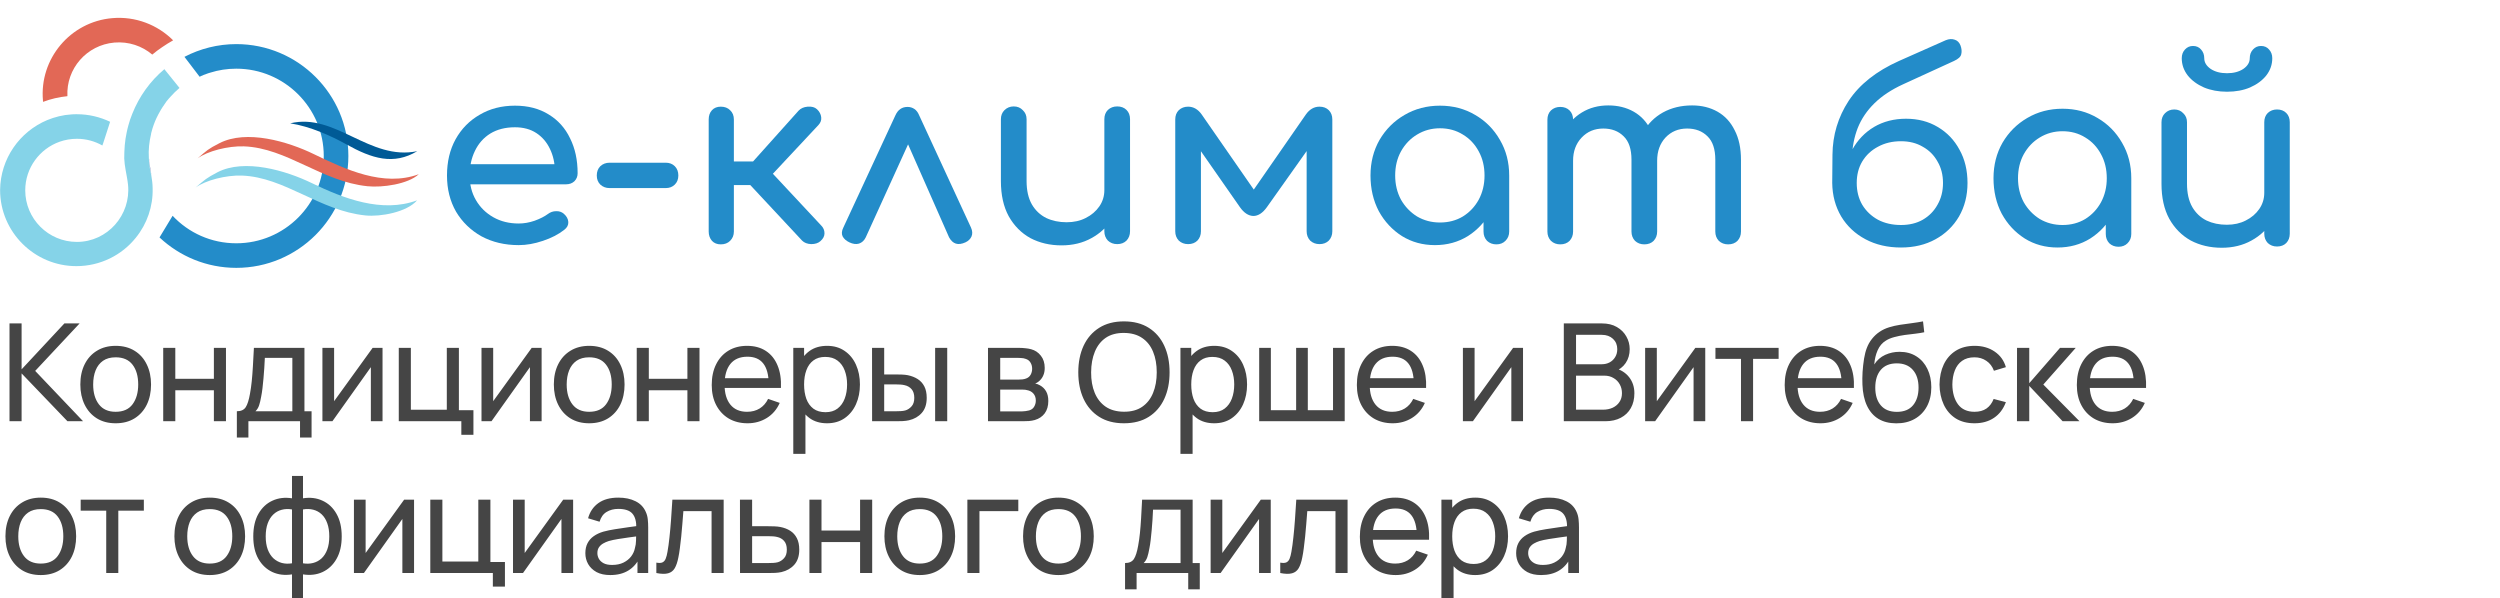
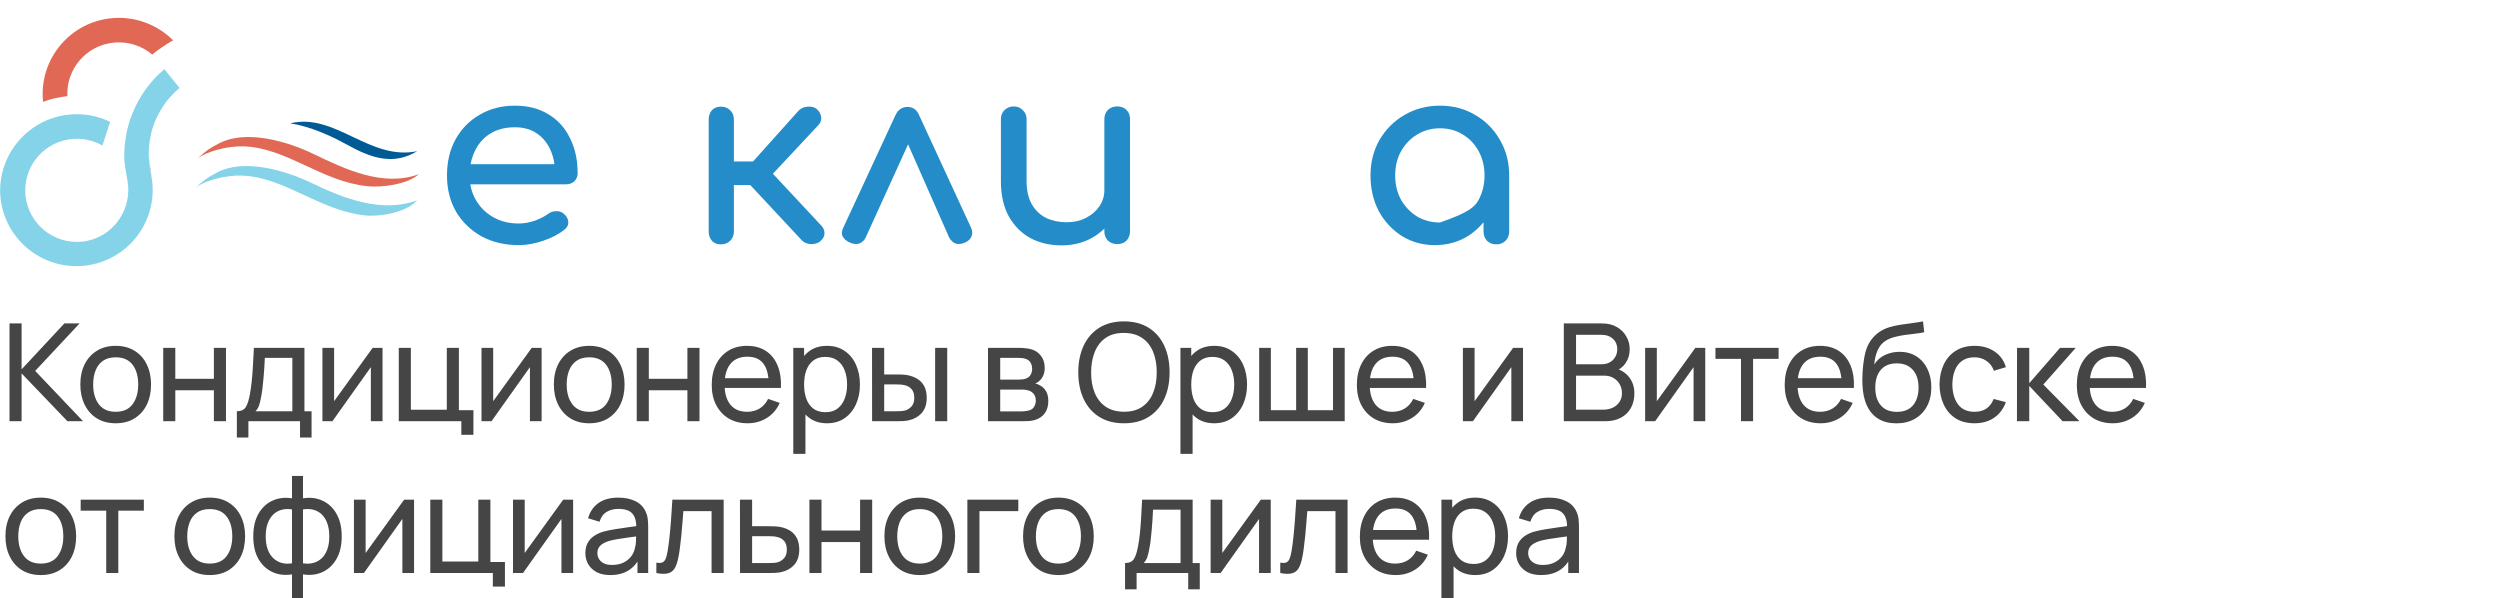
<svg xmlns="http://www.w3.org/2000/svg" width="280" height="67" viewBox="0 0 280 67" fill="none">
  <g clip-path="url(#clip0_402_646)">
    <g clip-path="url(#clip1_402_646)">
      <g clip-path="url(#clip2_402_646)">
        <g clip-path="url(#clip3_402_646)">
          <path d="M12.564 2.033C7.878 2.438 4.388 6.595 4.812 11.272C4.812 11.311 4.812 11.368 4.832 11.407C5.68 11.08 6.606 10.868 7.55 10.772C7.396 7.692 9.71 5.036 12.814 4.767C14.415 4.632 15.919 5.152 17.056 6.114C17.404 5.825 17.77 5.536 18.155 5.286C18.56 5.017 18.965 4.747 19.39 4.516C17.654 2.784 15.186 1.802 12.564 2.033Z" fill="#E26856" />
          <path d="M16.747 18.317C16.805 18.74 16.882 19.183 16.959 19.607C16.805 18.991 16.709 18.355 16.689 17.701C16.689 17.759 16.689 17.797 16.709 17.855C16.709 18.009 16.728 18.163 16.747 18.317Z" fill="#2A3B8F" />
          <path d="M18.387 7.75L18.368 7.731V7.712L18.387 7.75Z" fill="#2A3B8F" />
          <path d="M20.103 9.848C19.737 10.156 19.39 10.502 19.081 10.849C19.023 10.906 18.966 10.983 18.908 11.041C18.715 11.253 18.541 11.484 18.387 11.734C18.349 11.792 18.31 11.869 18.252 11.927C18.098 12.158 17.963 12.389 17.828 12.639C17.789 12.697 17.77 12.754 17.732 12.812C17.654 12.947 17.597 13.101 17.52 13.235C17.288 13.736 17.095 14.275 16.96 14.814C16.941 14.871 16.922 14.929 16.922 15.006C16.71 15.892 16.613 16.796 16.671 17.701C16.69 18.355 16.787 18.99 16.941 19.606C17.018 20.087 17.095 20.588 17.095 21.088C17.153 23.09 16.478 25.073 15.206 26.632C13.644 28.576 11.234 29.807 8.553 29.807C3.849 29.807 0.011 25.977 0.011 21.281C0.05 17.759 2.21 14.737 5.295 13.447C6.143 13.101 7.049 12.87 8.013 12.812C8.206 12.793 8.399 12.793 8.611 12.793C9.942 12.793 11.195 13.101 12.333 13.64L11.561 16.026L11.465 16.296C10.617 15.815 9.652 15.545 8.611 15.545C7.936 15.545 7.281 15.661 6.683 15.872C4.446 16.662 2.827 18.798 2.827 21.319C2.827 24.495 5.41 27.094 8.611 27.094C12.043 27.094 14.685 24.072 14.338 20.684C14.28 20.126 14.164 19.587 14.068 19.029C13.991 18.605 13.933 18.163 13.914 17.739C13.914 17.258 13.933 16.777 13.972 16.276C14.01 15.795 14.087 15.314 14.184 14.852C14.242 14.583 14.299 14.313 14.377 14.044C14.492 13.601 14.646 13.158 14.82 12.735C15.591 10.791 16.825 9.078 18.406 7.75L18.426 7.769L20.103 9.848Z" fill="#85D3E8" />
-           <path d="M22.359 8.597L20.7 6.422C20.681 6.403 20.681 6.383 20.662 6.364C22.397 5.46 24.383 4.94 26.466 4.94C33.388 4.94 39.018 10.56 39.018 17.47C39.018 24.38 33.388 30 26.466 30C23.149 30 20.122 28.711 17.866 26.593L19.331 24.168C21.125 26.074 23.651 27.248 26.466 27.248C31.865 27.248 36.261 22.859 36.261 17.47C36.261 12.081 31.865 7.692 26.466 7.692C25.444 7.692 24.46 7.846 23.554 8.135C23.4 8.174 23.246 8.231 23.091 8.289C23.072 8.308 23.034 8.308 22.995 8.328C22.937 8.347 22.879 8.366 22.821 8.385C22.802 8.385 22.764 8.405 22.744 8.424L22.706 8.443C22.59 8.481 22.474 8.539 22.359 8.597Z" fill="#238CC9" />
          <path fill-rule="evenodd" clip-rule="evenodd" d="M24.346 19.298C27.392 17.72 32.039 19.106 34.931 20.511C38.46 22.224 42.779 23.898 46.713 22.436C45.575 23.764 42.605 24.303 40.928 24.129C35.799 23.61 31.904 19.837 27.084 19.664C25.31 19.606 23.035 20.184 21.897 21.011C22.996 20.087 23.073 19.972 24.346 19.298Z" fill="#85D3E8" />
          <path fill-rule="evenodd" clip-rule="evenodd" d="M32.502 13.813C37.554 12.581 41.391 18.047 46.732 16.931C44.09 18.509 41.7 17.797 38.749 16.142C36.995 15.18 34.739 14.159 32.502 13.813Z" fill="#005A96" />
          <path fill-rule="evenodd" clip-rule="evenodd" d="M24.558 16.046C27.604 14.467 32.251 15.853 35.144 17.258C38.672 18.971 42.953 20.973 46.905 19.51C45.71 20.627 42.818 21.031 41.16 20.858C36.031 20.338 32.135 16.565 27.315 16.392C25.541 16.334 23.266 16.912 22.128 17.739C23.208 16.816 23.285 16.7 24.558 16.046Z" fill="#E26856" />
          <path d="M58.097 27.453C56.538 27.453 55.147 27.125 53.925 26.468C52.722 25.793 51.773 24.874 51.078 23.71C50.401 22.529 50.063 21.178 50.063 19.658C50.063 18.12 50.382 16.769 51.021 15.606C51.679 14.424 52.581 13.505 53.728 12.848C54.874 12.172 56.19 11.835 57.675 11.835C59.141 11.835 60.4 12.163 61.452 12.82C62.505 13.457 63.304 14.349 63.849 15.493C64.413 16.619 64.694 17.923 64.694 19.405C64.694 19.761 64.572 20.061 64.328 20.305C64.084 20.53 63.773 20.643 63.398 20.643H52.036V18.392H63.313L62.157 19.18C62.138 18.242 61.95 17.407 61.593 16.675C61.236 15.925 60.729 15.334 60.071 14.902C59.413 14.471 58.614 14.255 57.675 14.255C56.603 14.255 55.682 14.489 54.912 14.958C54.16 15.427 53.587 16.075 53.192 16.9C52.797 17.707 52.6 18.626 52.6 19.658C52.6 20.69 52.835 21.609 53.305 22.416C53.775 23.223 54.423 23.86 55.25 24.329C56.077 24.799 57.026 25.033 58.097 25.033C58.68 25.033 59.272 24.93 59.874 24.724C60.494 24.498 60.992 24.245 61.368 23.964C61.65 23.757 61.95 23.654 62.27 23.654C62.608 23.635 62.9 23.729 63.144 23.936C63.463 24.217 63.632 24.526 63.651 24.864C63.67 25.202 63.52 25.493 63.2 25.737C62.561 26.243 61.763 26.656 60.804 26.975C59.864 27.294 58.962 27.453 58.097 27.453Z" fill="#238CC9" />
-           <path d="M68.277 21.065C67.864 21.065 67.516 20.934 67.234 20.671C66.971 20.409 66.84 20.071 66.84 19.658C66.84 19.227 66.971 18.88 67.234 18.617C67.516 18.354 67.864 18.223 68.277 18.223H74.564C74.978 18.223 75.316 18.354 75.579 18.617C75.842 18.88 75.974 19.227 75.974 19.658C75.974 20.071 75.842 20.409 75.579 20.671C75.316 20.934 74.978 21.065 74.564 21.065H68.277Z" fill="#238CC9" />
          <path d="M91.891 27.003C91.647 27.228 91.299 27.341 90.848 27.341C90.416 27.322 90.078 27.191 89.834 26.947L82.983 19.602L89.439 12.398C89.683 12.135 90.022 11.985 90.454 11.947C90.905 11.91 91.253 12.004 91.497 12.229C91.779 12.491 91.939 12.791 91.976 13.129C92.014 13.448 91.91 13.739 91.666 14.002L86.563 19.461L91.976 25.258C92.22 25.502 92.343 25.793 92.343 26.131C92.343 26.45 92.192 26.74 91.891 27.003ZM80.728 27.369C80.314 27.369 79.985 27.238 79.741 26.975C79.496 26.693 79.374 26.346 79.374 25.934V13.383C79.374 12.951 79.496 12.604 79.741 12.341C79.985 12.079 80.314 11.947 80.728 11.947C81.16 11.947 81.507 12.079 81.771 12.341C82.053 12.604 82.194 12.951 82.194 13.383V18.082H85.802V20.727H82.194V25.934C82.194 26.346 82.053 26.693 81.771 26.975C81.507 27.238 81.16 27.369 80.728 27.369Z" fill="#238CC9" />
          <path d="M101.645 11.975C101.927 11.975 102.18 12.05 102.406 12.201C102.631 12.351 102.81 12.585 102.941 12.904L108.749 25.483C108.918 25.859 108.937 26.196 108.805 26.496C108.674 26.778 108.448 26.994 108.129 27.144C107.715 27.331 107.358 27.378 107.057 27.285C106.757 27.191 106.503 26.956 106.296 26.581L100.996 14.565H102.434L96.965 26.581C96.796 26.937 96.542 27.172 96.204 27.285C95.884 27.378 95.527 27.331 95.132 27.144C94.775 26.975 94.522 26.75 94.371 26.468C94.24 26.187 94.268 25.859 94.456 25.483L100.291 12.904C100.573 12.285 101.025 11.975 101.645 11.975Z" fill="#238CC9" />
          <path d="M118.896 27.481C117.599 27.481 116.433 27.209 115.4 26.665C114.385 26.102 113.577 25.286 112.975 24.217C112.393 23.148 112.101 21.834 112.101 20.277V13.354C112.101 12.942 112.233 12.604 112.496 12.341C112.778 12.06 113.126 11.919 113.539 11.919C113.953 11.919 114.291 12.06 114.554 12.341C114.836 12.604 114.977 12.942 114.977 13.354V20.277C114.977 21.328 115.174 22.2 115.569 22.894C115.964 23.57 116.499 24.076 117.176 24.414C117.853 24.733 118.614 24.892 119.459 24.892C120.268 24.892 120.982 24.733 121.602 24.414C122.241 24.095 122.748 23.663 123.124 23.119C123.5 22.575 123.688 21.966 123.688 21.29H125.464C125.464 22.453 125.173 23.504 124.59 24.442C124.026 25.38 123.246 26.121 122.25 26.665C121.273 27.209 120.155 27.481 118.896 27.481ZM125.126 27.341C124.713 27.341 124.365 27.209 124.083 26.947C123.82 26.665 123.688 26.318 123.688 25.905V13.354C123.688 12.923 123.82 12.576 124.083 12.313C124.365 12.05 124.713 11.919 125.126 11.919C125.558 11.919 125.906 12.05 126.169 12.313C126.432 12.576 126.564 12.923 126.564 13.354V25.905C126.564 26.318 126.432 26.665 126.169 26.947C125.906 27.209 125.558 27.341 125.126 27.341Z" fill="#238CC9" />
-           <path d="M133.066 27.341C132.652 27.341 132.305 27.209 132.023 26.947C131.76 26.665 131.628 26.318 131.628 25.905V13.383C131.628 12.951 131.76 12.604 132.023 12.341C132.305 12.079 132.652 11.947 133.066 11.947C133.667 11.947 134.175 12.238 134.588 12.82L140.424 21.234L146.259 12.82C146.673 12.238 147.18 11.947 147.782 11.947C148.214 11.947 148.562 12.079 148.825 12.341C149.088 12.604 149.22 12.951 149.22 13.383V25.905C149.22 26.318 149.088 26.665 148.825 26.947C148.562 27.209 148.214 27.341 147.782 27.341C147.368 27.341 147.021 27.209 146.739 26.947C146.476 26.665 146.344 26.318 146.344 25.905V15.662L147.077 15.887L141.89 23.204C141.42 23.86 140.913 24.189 140.367 24.189C139.822 24.17 139.324 23.842 138.873 23.204L133.77 15.887L134.504 15.662V25.905C134.504 26.318 134.372 26.665 134.109 26.947C133.846 27.209 133.498 27.341 133.066 27.341Z" fill="#238CC9" />
-           <path d="M160.714 27.453C159.342 27.453 158.111 27.115 157.021 26.44C155.93 25.746 155.066 24.817 154.427 23.654C153.807 22.472 153.496 21.14 153.496 19.658C153.496 18.176 153.835 16.844 154.511 15.662C155.207 14.48 156.137 13.551 157.303 12.876C158.487 12.182 159.812 11.835 161.277 11.835C162.743 11.835 164.059 12.182 165.224 12.876C166.39 13.551 167.311 14.48 167.987 15.662C168.683 16.844 169.03 18.176 169.03 19.658H167.931C167.931 21.14 167.611 22.472 166.972 23.654C166.352 24.817 165.497 25.746 164.407 26.44C163.317 27.115 162.086 27.453 160.714 27.453ZM161.277 24.921C162.236 24.921 163.091 24.695 163.843 24.245C164.595 23.776 165.187 23.148 165.619 22.36C166.051 21.553 166.267 20.652 166.267 19.658C166.267 18.645 166.051 17.744 165.619 16.956C165.187 16.15 164.595 15.521 163.843 15.071C163.091 14.602 162.236 14.367 161.277 14.367C160.338 14.367 159.483 14.602 158.712 15.071C157.96 15.521 157.359 16.15 156.908 16.956C156.476 17.744 156.26 18.645 156.26 19.658C156.26 20.652 156.476 21.553 156.908 22.36C157.359 23.148 157.96 23.776 158.712 24.245C159.483 24.695 160.338 24.921 161.277 24.921ZM167.593 27.369C167.179 27.369 166.831 27.238 166.549 26.975C166.286 26.693 166.155 26.346 166.155 25.934V21.628L166.69 18.645L169.03 19.658V25.934C169.03 26.346 168.889 26.693 168.607 26.975C168.344 27.238 168.006 27.369 167.593 27.369Z" fill="#238CC9" />
-           <path d="M193.551 27.369C193.138 27.369 192.79 27.238 192.508 26.975C192.245 26.693 192.114 26.346 192.114 25.934V17.885C192.114 16.703 191.822 15.831 191.24 15.268C190.657 14.686 189.896 14.396 188.956 14.396C187.979 14.396 187.171 14.733 186.532 15.409C185.911 16.084 185.601 16.947 185.601 17.998H183.262C183.262 16.778 183.525 15.709 184.051 14.79C184.577 13.851 185.31 13.12 186.25 12.595C187.208 12.069 188.298 11.807 189.52 11.807C190.591 11.807 191.54 12.041 192.367 12.51C193.194 12.979 193.833 13.673 194.285 14.593C194.754 15.493 194.989 16.591 194.989 17.885V25.934C194.989 26.346 194.858 26.693 194.595 26.975C194.332 27.238 193.984 27.369 193.551 27.369ZM174.748 27.369C174.334 27.369 173.987 27.238 173.705 26.975C173.441 26.693 173.31 26.346 173.31 25.934V13.411C173.31 12.979 173.441 12.632 173.705 12.369C173.987 12.107 174.334 11.975 174.748 11.975C175.18 11.975 175.528 12.107 175.791 12.369C176.054 12.632 176.185 12.979 176.185 13.411V25.934C176.185 26.346 176.054 26.693 175.791 26.975C175.528 27.238 175.18 27.369 174.748 27.369ZM184.164 27.369C183.75 27.369 183.402 27.238 183.121 26.975C182.857 26.693 182.726 26.346 182.726 25.934V17.885C182.726 16.703 182.434 15.831 181.852 15.268C181.269 14.686 180.508 14.396 179.568 14.396C178.591 14.396 177.783 14.733 177.144 15.409C176.505 16.084 176.185 16.947 176.185 17.998H174.409C174.409 16.778 174.654 15.709 175.142 14.79C175.631 13.851 176.308 13.12 177.172 12.595C178.037 12.069 179.023 11.807 180.132 11.807C181.203 11.807 182.153 12.041 182.98 12.51C183.806 12.979 184.446 13.673 184.897 14.593C185.367 15.493 185.601 16.591 185.601 17.885V25.934C185.601 26.346 185.47 26.693 185.207 26.975C184.944 27.238 184.596 27.369 184.164 27.369Z" fill="#238CC9" />
-           <path d="M212.911 27.721C211.417 27.721 210.092 27.413 208.934 26.797C207.776 26.181 206.871 25.331 206.217 24.248C205.564 23.147 205.228 21.896 205.209 20.495H206.582C206.582 19.076 206.871 17.835 207.45 16.77C208.047 15.688 208.859 14.838 209.886 14.222C210.932 13.606 212.127 13.298 213.471 13.298C214.815 13.298 216.001 13.606 217.028 14.222C218.073 14.838 218.886 15.688 219.464 16.77C220.062 17.835 220.361 19.076 220.361 20.495C220.361 21.896 220.043 23.147 219.408 24.248C218.774 25.331 217.896 26.181 216.776 26.797C215.656 27.413 214.367 27.721 212.911 27.721ZM212.911 25.2C213.844 25.2 214.657 25.004 215.348 24.612C216.057 24.202 216.608 23.641 217 22.932C217.411 22.222 217.616 21.41 217.616 20.495C217.616 19.581 217.411 18.778 217 18.087C216.608 17.377 216.057 16.827 215.348 16.434C214.657 16.024 213.844 15.818 212.911 15.818C211.94 15.818 211.081 16.024 210.334 16.434C209.588 16.827 208.999 17.377 208.57 18.087C208.159 18.778 207.954 19.581 207.954 20.495C207.954 21.41 208.159 22.222 208.57 22.932C208.999 23.641 209.588 24.202 210.334 24.612C211.081 25.004 211.94 25.2 212.911 25.2ZM205.209 20.495L205.237 17.331C205.256 15.127 205.863 13.111 207.058 11.281C208.271 9.452 210.148 7.967 212.687 6.828L217.924 4.504C218.298 4.354 218.634 4.336 218.932 4.448C219.231 4.541 219.446 4.756 219.576 5.092C219.707 5.447 219.735 5.773 219.66 6.072C219.604 6.352 219.334 6.604 218.848 6.828L213.163 9.433C211.856 10.03 210.782 10.74 209.942 11.561C209.102 12.383 208.477 13.307 208.066 14.334C207.674 15.342 207.459 16.434 207.422 17.611L207.366 20.495H205.209ZM230.442 27.721C229.079 27.721 227.856 27.385 226.773 26.713C225.69 26.022 224.831 25.098 224.197 23.94C223.58 22.764 223.272 21.438 223.272 19.963C223.272 18.488 223.608 17.163 224.281 15.986C224.971 14.81 225.896 13.886 227.053 13.214C228.23 12.523 229.546 12.178 231.002 12.178C232.459 12.178 233.765 12.523 234.923 13.214C236.081 13.886 236.996 14.81 237.668 15.986C238.359 17.163 238.704 18.488 238.704 19.963H237.612C237.612 21.438 237.294 22.764 236.659 23.94C236.043 25.098 235.194 26.022 234.111 26.713C233.028 27.385 231.805 27.721 230.442 27.721ZM231.002 25.2C231.954 25.2 232.804 24.976 233.551 24.528C234.298 24.061 234.886 23.436 235.315 22.652C235.745 21.849 235.959 20.953 235.959 19.963C235.959 18.955 235.745 18.059 235.315 17.275C234.886 16.472 234.298 15.846 233.551 15.398C232.804 14.931 231.954 14.698 231.002 14.698C230.069 14.698 229.219 14.931 228.454 15.398C227.707 15.846 227.109 16.472 226.661 17.275C226.232 18.059 226.017 18.955 226.017 19.963C226.017 20.953 226.232 21.849 226.661 22.652C227.109 23.436 227.707 24.061 228.454 24.528C229.219 24.976 230.069 25.2 231.002 25.2ZM237.276 27.637C236.865 27.637 236.519 27.506 236.239 27.245C235.978 26.965 235.847 26.619 235.847 26.209V21.924L236.379 18.955L238.704 19.963V26.209C238.704 26.619 238.564 26.965 238.284 27.245C238.022 27.506 237.686 27.637 237.276 27.637ZM248.837 27.749C247.548 27.749 246.391 27.478 245.364 26.937C244.356 26.377 243.553 25.564 242.955 24.5C242.377 23.436 242.087 22.129 242.087 20.579V13.69C242.087 13.279 242.218 12.943 242.479 12.682C242.759 12.402 243.105 12.261 243.516 12.261C243.926 12.261 244.262 12.402 244.524 12.682C244.804 12.943 244.944 13.279 244.944 13.69V20.579C244.944 21.625 245.14 22.493 245.532 23.184C245.924 23.856 246.456 24.36 247.128 24.696C247.801 25.014 248.557 25.172 249.397 25.172C250.2 25.172 250.909 25.014 251.525 24.696C252.16 24.379 252.664 23.95 253.038 23.408C253.411 22.867 253.598 22.26 253.598 21.588H255.362C255.362 22.745 255.073 23.791 254.494 24.724C253.934 25.658 253.159 26.395 252.169 26.937C251.199 27.478 250.088 27.749 248.837 27.749ZM255.026 27.609C254.615 27.609 254.27 27.478 253.99 27.217C253.729 26.937 253.598 26.591 253.598 26.181V13.69C253.598 13.26 253.729 12.915 253.99 12.654C254.27 12.392 254.615 12.261 255.026 12.261C255.456 12.261 255.801 12.392 256.062 12.654C256.324 12.915 256.454 13.26 256.454 13.69V26.181C256.454 26.591 256.324 26.937 256.062 27.217C255.801 27.478 255.456 27.609 255.026 27.609ZM249.425 10.273C248.473 10.273 247.614 10.114 246.848 9.797C246.083 9.461 245.476 9.013 245.028 8.453C244.58 7.874 244.356 7.23 244.356 6.52C244.356 6.128 244.477 5.801 244.72 5.54C244.963 5.279 245.261 5.148 245.616 5.148C245.989 5.148 246.288 5.279 246.512 5.54C246.755 5.801 246.876 6.128 246.876 6.52C246.876 6.987 247.119 7.388 247.604 7.724C248.09 8.042 248.697 8.201 249.425 8.201C250.153 8.201 250.76 8.042 251.245 7.724C251.731 7.388 251.973 6.987 251.973 6.52C251.973 6.128 252.095 5.801 252.338 5.54C252.58 5.279 252.879 5.148 253.234 5.148C253.607 5.148 253.906 5.279 254.13 5.54C254.373 5.801 254.494 6.128 254.494 6.52C254.494 7.23 254.27 7.874 253.822 8.453C253.374 9.013 252.767 9.461 252.001 9.797C251.255 10.114 250.396 10.273 249.425 10.273Z" fill="#238CC9" />
+           <path d="M160.714 27.453C159.342 27.453 158.111 27.115 157.021 26.44C155.93 25.746 155.066 24.817 154.427 23.654C153.807 22.472 153.496 21.14 153.496 19.658C153.496 18.176 153.835 16.844 154.511 15.662C155.207 14.48 156.137 13.551 157.303 12.876C158.487 12.182 159.812 11.835 161.277 11.835C162.743 11.835 164.059 12.182 165.224 12.876C166.39 13.551 167.311 14.48 167.987 15.662C168.683 16.844 169.03 18.176 169.03 19.658H167.931C167.931 21.14 167.611 22.472 166.972 23.654C166.352 24.817 165.497 25.746 164.407 26.44C163.317 27.115 162.086 27.453 160.714 27.453ZM161.277 24.921C164.595 23.776 165.187 23.148 165.619 22.36C166.051 21.553 166.267 20.652 166.267 19.658C166.267 18.645 166.051 17.744 165.619 16.956C165.187 16.15 164.595 15.521 163.843 15.071C163.091 14.602 162.236 14.367 161.277 14.367C160.338 14.367 159.483 14.602 158.712 15.071C157.96 15.521 157.359 16.15 156.908 16.956C156.476 17.744 156.26 18.645 156.26 19.658C156.26 20.652 156.476 21.553 156.908 22.36C157.359 23.148 157.96 23.776 158.712 24.245C159.483 24.695 160.338 24.921 161.277 24.921ZM167.593 27.369C167.179 27.369 166.831 27.238 166.549 26.975C166.286 26.693 166.155 26.346 166.155 25.934V21.628L166.69 18.645L169.03 19.658V25.934C169.03 26.346 168.889 26.693 168.607 26.975C168.344 27.238 168.006 27.369 167.593 27.369Z" fill="#238CC9" />
        </g>
      </g>
    </g>
    <path d="M1.065 47.178V36.223H2.419V41.366L7.212 36.223H8.916L3.941 41.541L9.304 47.178H7.555L2.419 41.822V47.178H1.065ZM12.953 47.407C12.136 47.407 11.431 47.221 10.838 46.851C10.25 46.481 9.796 45.969 9.476 45.314C9.157 44.66 8.997 43.909 8.997 43.062C8.997 42.2 9.159 41.444 9.484 40.795C9.808 40.146 10.267 39.641 10.861 39.281C11.454 38.916 12.152 38.734 12.953 38.734C13.775 38.734 14.482 38.919 15.076 39.289C15.669 39.654 16.123 40.164 16.437 40.818C16.757 41.467 16.917 42.215 16.917 43.062C16.917 43.92 16.757 44.675 16.437 45.33C16.118 45.979 15.661 46.489 15.068 46.859C14.475 47.224 13.77 47.407 12.953 47.407ZM12.953 46.121C13.805 46.121 14.439 45.837 14.855 45.269C15.271 44.701 15.479 43.965 15.479 43.062C15.479 42.134 15.268 41.396 14.847 40.849C14.426 40.296 13.795 40.019 12.953 40.019C12.38 40.019 11.908 40.149 11.538 40.407C11.168 40.666 10.891 41.023 10.709 41.48C10.526 41.937 10.435 42.464 10.435 43.062C10.435 43.986 10.648 44.726 11.074 45.284C11.5 45.842 12.126 46.121 12.953 46.121ZM18.28 47.178V38.962H19.634V42.423H23.955V38.962H25.309V47.178H23.955V43.709H19.634V47.178H18.28ZM26.528 49.004V46.06C26.989 46.06 27.319 45.91 27.517 45.611C27.715 45.307 27.874 44.807 27.996 44.112C28.077 43.676 28.143 43.209 28.194 42.712C28.245 42.215 28.288 41.663 28.323 41.054C28.364 40.44 28.402 39.743 28.437 38.962H34.098V46.06H34.896V49.004H33.603V47.178H27.821V49.004H26.528ZM28.612 46.06H32.743V40.08H29.662C29.647 40.44 29.627 40.818 29.601 41.214C29.576 41.604 29.546 41.995 29.51 42.385C29.48 42.776 29.442 43.146 29.396 43.496C29.355 43.841 29.307 44.15 29.251 44.424C29.185 44.805 29.109 45.127 29.023 45.39C28.937 45.654 28.8 45.877 28.612 46.06ZM42.844 38.962V47.178H41.536V41.122L37.23 47.178H36.111V38.962H37.42V44.934L41.734 38.962H42.844ZM51.67 48.7V47.178H44.663V38.962H46.017V45.893H50.042V38.962H51.396V45.946H53.024V48.7H51.67ZM60.661 38.962V47.178H59.352V41.122L55.047 47.178H53.928V38.962H55.237V44.934L59.55 38.962H60.661ZM65.987 47.407C65.171 47.407 64.466 47.221 63.872 46.851C63.284 46.481 62.83 45.969 62.51 45.314C62.191 44.66 62.031 43.909 62.031 43.062C62.031 42.2 62.193 41.444 62.518 40.795C62.843 40.146 63.301 39.641 63.895 39.281C64.488 38.916 65.186 38.734 65.987 38.734C66.809 38.734 67.516 38.919 68.11 39.289C68.703 39.654 69.157 40.164 69.472 40.818C69.791 41.467 69.951 42.215 69.951 43.062C69.951 43.92 69.791 44.675 69.472 45.33C69.152 45.979 68.695 46.489 68.102 46.859C67.509 47.224 66.804 47.407 65.987 47.407ZM65.987 46.121C66.839 46.121 67.473 45.837 67.889 45.269C68.305 44.701 68.513 43.965 68.513 43.062C68.513 42.134 68.302 41.396 67.881 40.849C67.46 40.296 66.829 40.019 65.987 40.019C65.414 40.019 64.942 40.149 64.572 40.407C64.202 40.666 63.925 41.023 63.743 41.48C63.56 41.937 63.469 42.464 63.469 43.062C63.469 43.986 63.682 44.726 64.108 45.284C64.534 45.842 65.16 46.121 65.987 46.121ZM71.314 47.178V38.962H72.668V42.423H76.989V38.962H78.344V47.178H76.989V43.709H72.668V47.178H71.314ZM83.731 47.407C82.924 47.407 82.219 47.229 81.616 46.874C81.017 46.514 80.551 46.014 80.216 45.375C79.881 44.731 79.714 43.98 79.714 43.123C79.714 42.226 79.879 41.45 80.209 40.795C80.538 40.136 80.997 39.629 81.585 39.274C82.179 38.914 82.874 38.734 83.67 38.734C84.497 38.734 85.199 38.924 85.777 39.304C86.361 39.684 86.797 40.227 87.086 40.932C87.38 41.637 87.507 42.477 87.466 43.45H86.097V42.964C86.082 41.954 85.876 41.201 85.481 40.704C85.085 40.202 84.497 39.951 83.716 39.951C82.879 39.951 82.242 40.22 81.806 40.757C81.37 41.295 81.152 42.066 81.152 43.07C81.152 44.039 81.37 44.789 81.806 45.322C82.242 45.855 82.864 46.121 83.67 46.121C84.213 46.121 84.684 45.996 85.085 45.748C85.486 45.499 85.8 45.142 86.028 44.675L87.329 45.124C87.01 45.849 86.528 46.412 85.884 46.813C85.245 47.209 84.527 47.407 83.731 47.407ZM80.695 43.45V42.362H86.766V43.45H80.695ZM92.629 47.407C91.859 47.407 91.209 47.216 90.682 46.836C90.154 46.45 89.754 45.931 89.48 45.276C89.211 44.617 89.076 43.879 89.076 43.062C89.076 42.236 89.211 41.495 89.48 40.841C89.754 40.187 90.154 39.672 90.682 39.297C91.214 38.921 91.866 38.734 92.637 38.734C93.398 38.734 94.052 38.924 94.6 39.304C95.153 39.679 95.576 40.194 95.87 40.849C96.165 41.503 96.312 42.241 96.312 43.062C96.312 43.884 96.165 44.622 95.87 45.276C95.576 45.931 95.153 46.45 94.6 46.836C94.052 47.216 93.395 47.407 92.629 47.407ZM88.848 50.83V38.962H90.058V45.01H90.21V50.83H88.848ZM92.462 46.166C93.005 46.166 93.454 46.029 93.809 45.756C94.164 45.482 94.43 45.111 94.607 44.645C94.785 44.173 94.874 43.646 94.874 43.062C94.874 42.484 94.785 41.962 94.607 41.495C94.435 41.029 94.166 40.658 93.801 40.385C93.441 40.111 92.982 39.974 92.424 39.974C91.891 39.974 91.45 40.105 91.1 40.369C90.75 40.628 90.489 40.991 90.317 41.457C90.144 41.919 90.058 42.454 90.058 43.062C90.058 43.661 90.142 44.196 90.309 44.668C90.481 45.134 90.745 45.502 91.1 45.771C91.455 46.035 91.909 46.166 92.462 46.166ZM97.675 47.178L97.668 38.962H99.029V41.937H100.285C100.523 41.937 100.766 41.941 101.015 41.952C101.263 41.962 101.479 41.985 101.662 42.02C102.088 42.106 102.46 42.251 102.78 42.454C103.1 42.657 103.348 42.931 103.526 43.276C103.703 43.62 103.792 44.049 103.792 44.561C103.792 45.271 103.607 45.834 103.236 46.25C102.871 46.661 102.392 46.935 101.799 47.072C101.596 47.117 101.362 47.148 101.099 47.163C100.84 47.173 100.594 47.178 100.361 47.178H97.675ZM99.029 46.06H100.383C100.536 46.06 100.706 46.055 100.893 46.045C101.081 46.035 101.248 46.009 101.395 45.969C101.654 45.893 101.885 45.743 102.088 45.52C102.296 45.297 102.4 44.977 102.4 44.561C102.4 44.14 102.298 43.816 102.095 43.587C101.897 43.359 101.636 43.209 101.312 43.139C101.165 43.103 101.01 43.08 100.848 43.07C100.685 43.06 100.531 43.055 100.383 43.055H99.029V46.06ZM104.735 47.178V38.962H106.089V47.178H104.735ZM110.655 47.178V38.962H114.155C114.363 38.962 114.586 38.974 114.824 39C115.068 39.02 115.288 39.058 115.486 39.114C115.927 39.231 116.29 39.471 116.574 39.837C116.863 40.197 117.008 40.653 117.008 41.206C117.008 41.516 116.959 41.784 116.863 42.013C116.772 42.241 116.64 42.439 116.467 42.606C116.391 42.682 116.308 42.751 116.216 42.811C116.125 42.872 116.034 42.92 115.942 42.956C116.12 42.986 116.3 43.055 116.483 43.161C116.772 43.319 116.997 43.539 117.16 43.823C117.327 44.107 117.411 44.47 117.411 44.911C117.411 45.469 117.276 45.931 117.008 46.296C116.739 46.656 116.368 46.904 115.897 47.041C115.699 47.097 115.481 47.135 115.243 47.156C115.004 47.171 114.773 47.178 114.55 47.178H110.655ZM112.024 46.075H114.474C114.581 46.075 114.707 46.065 114.855 46.045C115.007 46.024 115.141 45.999 115.258 45.969C115.521 45.893 115.712 45.751 115.828 45.543C115.95 45.335 116.011 45.109 116.011 44.865C116.011 44.541 115.92 44.277 115.737 44.074C115.56 43.871 115.324 43.745 115.029 43.694C114.923 43.663 114.806 43.646 114.68 43.641C114.558 43.636 114.449 43.633 114.352 43.633H112.024V46.075ZM112.024 42.515H114.063C114.205 42.515 114.355 42.507 114.512 42.492C114.669 42.472 114.806 42.439 114.923 42.393C115.156 42.307 115.326 42.165 115.433 41.967C115.544 41.764 115.6 41.543 115.6 41.305C115.6 41.041 115.539 40.81 115.417 40.613C115.301 40.41 115.121 40.27 114.877 40.194C114.715 40.133 114.532 40.1 114.33 40.095C114.132 40.085 114.005 40.08 113.949 40.08H112.024V42.515ZM125.88 47.407C124.79 47.407 123.864 47.166 123.104 46.684C122.343 46.202 121.762 45.532 121.361 44.675C120.966 43.818 120.768 42.827 120.768 41.701C120.768 40.575 120.966 39.583 121.361 38.726C121.762 37.869 122.343 37.199 123.104 36.718C123.864 36.236 124.79 35.995 125.88 35.995C126.976 35.995 127.904 36.236 128.665 36.718C129.426 37.199 130.004 37.869 130.4 38.726C130.795 39.583 130.993 40.575 130.993 41.701C130.993 42.827 130.795 43.818 130.4 44.675C130.004 45.532 129.426 46.202 128.665 46.684C127.904 47.166 126.976 47.407 125.88 47.407ZM125.88 46.113C126.697 46.118 127.377 45.936 127.919 45.565C128.467 45.19 128.875 44.67 129.144 44.006C129.418 43.341 129.555 42.573 129.555 41.701C129.555 40.823 129.418 40.055 129.144 39.395C128.875 38.736 128.467 38.221 127.919 37.851C127.377 37.481 126.697 37.293 125.88 37.288C125.064 37.283 124.384 37.466 123.842 37.836C123.304 38.206 122.898 38.723 122.624 39.388C122.35 40.052 122.211 40.823 122.206 41.701C122.201 42.573 122.335 43.339 122.609 43.998C122.883 44.658 123.291 45.175 123.834 45.55C124.382 45.92 125.064 46.108 125.88 46.113ZM135.99 47.407C135.219 47.407 134.57 47.216 134.043 46.836C133.515 46.45 133.114 45.931 132.84 45.276C132.572 44.617 132.437 43.879 132.437 43.062C132.437 42.236 132.572 41.495 132.84 40.841C133.114 40.187 133.515 39.672 134.043 39.297C134.575 38.921 135.227 38.734 135.998 38.734C136.759 38.734 137.413 38.924 137.961 39.304C138.513 39.679 138.937 40.194 139.231 40.849C139.525 41.503 139.672 42.241 139.672 43.062C139.672 43.884 139.525 44.622 139.231 45.276C138.937 45.931 138.513 46.45 137.961 46.836C137.413 47.216 136.756 47.407 135.99 47.407ZM132.209 50.83V38.962H133.419V45.01H133.571V50.83H132.209ZM135.823 46.166C136.365 46.166 136.814 46.029 137.169 45.756C137.524 45.482 137.791 45.111 137.968 44.645C138.146 44.173 138.234 43.646 138.234 43.062C138.234 42.484 138.146 41.962 137.968 41.495C137.796 41.029 137.527 40.658 137.162 40.385C136.802 40.111 136.343 39.974 135.785 39.974C135.252 39.974 134.811 40.105 134.461 40.369C134.111 40.628 133.85 40.991 133.677 41.457C133.505 41.919 133.419 42.454 133.419 43.062C133.419 43.661 133.502 44.196 133.67 44.668C133.842 45.134 134.106 45.502 134.461 45.771C134.816 46.035 135.27 46.166 135.823 46.166ZM141.028 47.178V38.962H142.337V45.946H145.167V38.962H146.475V45.946H149.298V38.962H150.607V47.178H141.028ZM155.986 47.407C155.18 47.407 154.475 47.229 153.871 46.874C153.273 46.514 152.806 46.014 152.471 45.375C152.137 44.731 151.969 43.98 151.969 43.123C151.969 42.226 152.134 41.45 152.464 40.795C152.793 40.136 153.252 39.629 153.841 39.274C154.434 38.914 155.129 38.734 155.925 38.734C156.752 38.734 157.454 38.924 158.033 39.304C158.616 39.684 159.052 40.227 159.341 40.932C159.635 41.637 159.762 42.477 159.722 43.45H158.352V42.964C158.337 41.954 158.132 41.201 157.736 40.704C157.34 40.202 156.752 39.951 155.971 39.951C155.134 39.951 154.498 40.22 154.061 40.757C153.625 41.295 153.407 42.066 153.407 43.07C153.407 44.039 153.625 44.789 154.061 45.322C154.498 45.855 155.119 46.121 155.925 46.121C156.468 46.121 156.94 45.996 157.34 45.748C157.741 45.499 158.056 45.142 158.284 44.675L159.585 45.124C159.265 45.849 158.783 46.412 158.139 46.813C157.5 47.209 156.782 47.407 155.986 47.407ZM152.951 43.45V42.362H159.022V43.45H152.951ZM170.578 38.962V47.178H169.27V41.122L164.964 47.178H163.845V38.962H165.154V44.934L169.468 38.962H170.578ZM175.146 47.178V36.223H179.415C180.069 36.223 180.627 36.357 181.088 36.626C181.555 36.895 181.91 37.25 182.153 37.691C182.402 38.127 182.526 38.599 182.526 39.106C182.526 39.7 182.374 40.22 182.07 40.666C181.765 41.112 181.355 41.419 180.837 41.587L180.822 41.214C181.527 41.401 182.075 41.746 182.465 42.248C182.856 42.751 183.051 43.349 183.051 44.044C183.051 44.683 182.919 45.236 182.655 45.702C182.397 46.169 182.021 46.532 181.53 46.79C181.043 47.049 180.464 47.178 179.795 47.178H175.146ZM176.516 45.885H179.536C179.942 45.885 180.305 45.811 180.624 45.664C180.944 45.512 181.195 45.299 181.377 45.025C181.565 44.751 181.659 44.422 181.659 44.036C181.659 43.666 181.575 43.334 181.408 43.04C181.245 42.745 181.015 42.512 180.715 42.34C180.421 42.162 180.079 42.073 179.688 42.073H176.516V45.885ZM176.516 40.795H179.399C179.724 40.795 180.016 40.727 180.274 40.59C180.538 40.448 180.746 40.25 180.898 39.996C181.055 39.743 181.134 39.446 181.134 39.106C181.134 38.635 180.974 38.249 180.655 37.95C180.335 37.651 179.917 37.501 179.399 37.501H176.516V40.795ZM190.988 38.962V47.178H189.68V41.122L185.374 47.178H184.255V38.962H185.564V44.934L189.877 38.962H190.988ZM194.99 47.178V40.194H192.13V38.962H199.205V40.194H196.345V47.178H194.99ZM203.902 47.407C203.095 47.407 202.39 47.229 201.787 46.874C201.188 46.514 200.721 46.014 200.387 45.375C200.052 44.731 199.885 43.98 199.885 43.123C199.885 42.226 200.049 41.45 200.379 40.795C200.709 40.136 201.168 39.629 201.756 39.274C202.35 38.914 203.044 38.734 203.841 38.734C204.667 38.734 205.37 38.924 205.948 39.304C206.531 39.684 206.968 40.227 207.257 40.932C207.551 41.637 207.678 42.477 207.637 43.45H206.268V42.964C206.252 41.954 206.047 41.201 205.651 40.704C205.256 40.202 204.667 39.951 203.886 39.951C203.049 39.951 202.413 40.22 201.977 40.757C201.541 41.295 201.322 42.066 201.322 43.07C201.322 44.039 201.541 44.789 201.977 45.322C202.413 45.855 203.034 46.121 203.841 46.121C204.383 46.121 204.855 45.996 205.256 45.748C205.656 45.499 205.971 45.142 206.199 44.675L207.5 45.124C207.181 45.849 206.699 46.412 206.055 46.813C205.416 47.209 204.698 47.407 203.902 47.407ZM200.866 43.45V42.362H206.937V43.45H200.866ZM212.366 47.414C211.59 47.409 210.928 47.242 210.381 46.912C209.833 46.577 209.407 46.088 209.103 45.444C208.798 44.8 208.628 44.011 208.593 43.078C208.573 42.647 208.578 42.172 208.608 41.655C208.644 41.138 208.699 40.641 208.775 40.164C208.857 39.687 208.958 39.294 209.08 38.985C209.217 38.614 209.409 38.272 209.658 37.958C209.912 37.638 210.196 37.374 210.51 37.166C210.83 36.948 211.187 36.778 211.583 36.657C211.978 36.535 212.392 36.441 212.823 36.375C213.259 36.304 213.695 36.243 214.131 36.193C214.568 36.137 214.983 36.071 215.379 35.995L215.516 37.212C215.237 37.273 214.907 37.326 214.527 37.372C214.147 37.412 213.751 37.461 213.34 37.516C212.934 37.572 212.544 37.651 212.169 37.752C211.798 37.849 211.479 37.983 211.21 38.155C210.814 38.394 210.51 38.751 210.297 39.228C210.089 39.7 209.962 40.23 209.917 40.818C210.231 40.331 210.639 39.974 211.142 39.745C211.644 39.517 212.179 39.403 212.747 39.403C213.482 39.403 214.116 39.575 214.649 39.92C215.181 40.26 215.59 40.729 215.874 41.328C216.163 41.926 216.307 42.608 216.307 43.374C216.307 44.186 216.145 44.896 215.82 45.505C215.496 46.113 215.037 46.585 214.443 46.92C213.855 47.254 213.163 47.419 212.366 47.414ZM212.45 46.128C213.246 46.128 213.85 45.882 214.261 45.39C214.672 44.893 214.877 44.234 214.877 43.412C214.877 42.571 214.664 41.909 214.238 41.427C213.812 40.94 213.213 40.696 212.442 40.696C211.661 40.696 211.063 40.94 210.647 41.427C210.236 41.909 210.031 42.571 210.031 43.412C210.031 44.259 210.239 44.924 210.655 45.406C211.07 45.888 211.669 46.128 212.45 46.128ZM221.144 47.407C220.312 47.407 219.605 47.221 219.021 46.851C218.443 46.476 218.002 45.961 217.697 45.307C217.393 44.653 217.236 43.907 217.226 43.07C217.236 42.213 217.396 41.46 217.705 40.81C218.02 40.156 218.468 39.647 219.052 39.281C219.635 38.916 220.337 38.734 221.159 38.734C222.026 38.734 222.772 38.947 223.396 39.373C224.025 39.799 224.446 40.382 224.659 41.122L223.32 41.526C223.147 41.049 222.866 40.679 222.475 40.415C222.09 40.151 221.646 40.019 221.144 40.019C220.581 40.019 220.117 40.151 219.752 40.415C219.386 40.674 219.115 41.034 218.938 41.495C218.76 41.952 218.669 42.477 218.664 43.07C218.674 43.983 218.884 44.721 219.295 45.284C219.711 45.842 220.327 46.121 221.144 46.121C221.681 46.121 222.128 45.999 222.483 45.756C222.838 45.507 223.107 45.15 223.289 44.683L224.659 45.041C224.375 45.806 223.931 46.392 223.327 46.798C222.724 47.204 221.996 47.407 221.144 47.407ZM225.899 47.178L225.907 38.962H227.277V42.918L230.723 38.962H232.48L228.851 43.07L232.906 47.178H231.012L227.277 43.222V47.178H225.899ZM236.623 47.407C235.816 47.407 235.111 47.229 234.508 46.874C233.909 46.514 233.442 46.014 233.108 45.375C232.773 44.731 232.606 43.98 232.606 43.123C232.606 42.226 232.77 41.45 233.1 40.795C233.43 40.136 233.889 39.629 234.477 39.274C235.071 38.914 235.765 38.734 236.562 38.734C237.388 38.734 238.091 38.924 238.669 39.304C239.252 39.684 239.689 40.227 239.978 40.932C240.272 41.637 240.399 42.477 240.358 43.45H238.989V42.964C238.973 41.954 238.768 41.201 238.372 40.704C237.977 40.202 237.388 39.951 236.607 39.951C235.77 39.951 235.134 40.22 234.698 40.757C234.262 41.295 234.043 42.066 234.043 43.07C234.043 44.039 234.262 44.789 234.698 45.322C235.134 45.855 235.755 46.121 236.562 46.121C237.104 46.121 237.576 45.996 237.977 45.748C238.377 45.499 238.692 45.142 238.92 44.675L240.221 45.124C239.902 45.849 239.42 46.412 238.776 46.813C238.137 47.209 237.419 47.407 236.623 47.407ZM233.587 43.45V42.362H239.658V43.45H233.587ZM4.565 64.406C3.748 64.406 3.043 64.221 2.45 63.851C1.861 63.481 1.407 62.969 1.088 62.314C0.768 61.66 0.609 60.909 0.609 60.062C0.609 59.2 0.771 58.444 1.096 57.795C1.42 57.146 1.879 56.641 2.473 56.281C3.066 55.916 3.763 55.734 4.565 55.734C5.386 55.734 6.094 55.919 6.687 56.289C7.281 56.654 7.735 57.164 8.049 57.818C8.369 58.467 8.528 59.215 8.528 60.062C8.528 60.92 8.369 61.675 8.049 62.33C7.73 62.979 7.273 63.489 6.68 63.859C6.086 64.224 5.381 64.406 4.565 64.406ZM4.565 63.121C5.417 63.121 6.051 62.837 6.467 62.269C6.883 61.701 7.091 60.965 7.091 60.062C7.091 59.134 6.88 58.396 6.459 57.849C6.038 57.296 5.407 57.019 4.565 57.019C3.992 57.019 3.52 57.149 3.15 57.407C2.779 57.666 2.503 58.023 2.32 58.48C2.138 58.937 2.047 59.464 2.047 60.062C2.047 60.986 2.26 61.726 2.686 62.284C3.112 62.842 3.738 63.121 4.565 63.121ZM11.897 64.178V57.194H9.036V55.962H16.111V57.194H13.251V64.178H11.897ZM23.489 64.406C22.672 64.406 21.967 64.221 21.374 63.851C20.785 63.481 20.331 62.969 20.012 62.314C19.692 61.66 19.533 60.909 19.533 60.062C19.533 59.2 19.695 58.444 20.02 57.795C20.344 57.146 20.803 56.641 21.397 56.281C21.99 55.916 22.687 55.734 23.489 55.734C24.31 55.734 25.018 55.919 25.611 56.289C26.205 56.654 26.659 57.164 26.973 57.818C27.293 58.467 27.452 59.215 27.452 60.062C27.452 60.92 27.293 61.675 26.973 62.33C26.654 62.979 26.197 63.489 25.604 63.859C25.01 64.224 24.305 64.406 23.489 64.406ZM23.489 63.121C24.341 63.121 24.975 62.837 25.391 62.269C25.807 61.701 26.015 60.965 26.015 60.062C26.015 59.134 25.804 58.396 25.383 57.849C24.962 57.296 24.331 57.019 23.489 57.019C22.916 57.019 22.444 57.149 22.074 57.407C21.703 57.666 21.427 58.023 21.244 58.48C21.062 58.937 20.971 59.464 20.971 60.062C20.971 60.986 21.183 61.726 21.61 62.284C22.036 62.842 22.662 63.121 23.489 63.121ZM32.703 67.602V64.331C31.902 64.457 31.172 64.371 30.512 64.072C29.858 63.767 29.335 63.278 28.945 62.603C28.559 61.924 28.367 61.082 28.367 60.078C28.367 59.068 28.559 58.224 28.945 57.544C29.335 56.865 29.858 56.375 30.512 56.076C31.172 55.772 31.902 55.683 32.703 55.81V53.307H33.936V55.81C34.737 55.683 35.465 55.772 36.119 56.076C36.779 56.375 37.301 56.865 37.686 57.544C38.077 58.224 38.272 59.068 38.272 60.078C38.272 61.082 38.077 61.924 37.686 62.603C37.301 63.278 36.779 63.767 36.119 64.072C35.465 64.371 34.737 64.457 33.936 64.331V67.602H32.703ZM32.703 63.09V57.057C32.292 56.986 31.909 56.999 31.554 57.095C31.199 57.187 30.887 57.359 30.619 57.613C30.35 57.866 30.139 58.199 29.987 58.609C29.835 59.02 29.759 59.51 29.759 60.078C29.759 60.641 29.835 61.127 29.987 61.538C30.144 61.949 30.357 62.281 30.626 62.535C30.9 62.783 31.215 62.956 31.57 63.052C31.925 63.144 32.303 63.156 32.703 63.09ZM33.936 63.09C34.336 63.156 34.714 63.144 35.069 63.052C35.424 62.961 35.739 62.791 36.013 62.543C36.286 62.289 36.499 61.957 36.652 61.546C36.804 61.135 36.88 60.646 36.88 60.078C36.88 59.505 36.804 59.013 36.652 58.602C36.505 58.191 36.297 57.859 36.028 57.605C35.759 57.352 35.445 57.179 35.084 57.088C34.729 56.996 34.346 56.986 33.936 57.057V63.09ZM46.374 55.962V64.178H45.065V58.122L40.759 64.178H39.641V55.962H40.949V61.934L45.263 55.962H46.374ZM55.199 65.7V64.178H48.193V55.962H49.547V62.893H53.571V55.962H54.925V62.946H56.553V65.7H55.199ZM64.19 55.962V64.178H62.882V58.122L58.576 64.178H57.457V55.962H58.766V61.934L63.08 55.962H64.19ZM68.352 64.406C67.739 64.406 67.224 64.295 66.808 64.072C66.397 63.844 66.085 63.544 65.872 63.174C65.664 62.804 65.56 62.398 65.56 61.957C65.56 61.526 65.641 61.153 65.804 60.838C65.971 60.519 66.204 60.255 66.504 60.047C66.803 59.834 67.16 59.667 67.576 59.545C67.967 59.439 68.403 59.347 68.885 59.271C69.372 59.19 69.864 59.117 70.361 59.051C70.858 58.985 71.322 58.921 71.753 58.86L71.266 59.142C71.281 58.411 71.134 57.871 70.825 57.521C70.521 57.171 69.993 56.996 69.243 56.996C68.746 56.996 68.309 57.111 67.934 57.339C67.564 57.562 67.302 57.927 67.15 58.434L65.865 58.046C66.062 57.326 66.445 56.761 67.013 56.35C67.582 55.939 68.33 55.734 69.258 55.734C70.003 55.734 70.642 55.868 71.175 56.137C71.713 56.401 72.098 56.801 72.331 57.339C72.448 57.592 72.522 57.869 72.552 58.168C72.582 58.462 72.598 58.772 72.598 59.096V64.178H71.396V62.208L71.677 62.39C71.368 63.055 70.934 63.557 70.376 63.897C69.823 64.237 69.149 64.406 68.352 64.406ZM68.558 63.273C69.045 63.273 69.466 63.187 69.821 63.014C70.181 62.837 70.47 62.606 70.688 62.322C70.906 62.033 71.048 61.718 71.114 61.379C71.19 61.125 71.231 60.843 71.236 60.534C71.246 60.22 71.251 59.979 71.251 59.811L71.723 60.017C71.281 60.078 70.848 60.136 70.422 60.192C69.996 60.248 69.593 60.308 69.212 60.374C68.832 60.435 68.489 60.509 68.185 60.595C67.962 60.666 67.751 60.757 67.554 60.869C67.361 60.98 67.204 61.125 67.082 61.303C66.965 61.475 66.907 61.691 66.907 61.949C66.907 62.172 66.963 62.385 67.074 62.588C67.191 62.791 67.368 62.956 67.607 63.083C67.85 63.21 68.167 63.273 68.558 63.273ZM73.511 64.178V63.014C73.815 63.07 74.046 63.06 74.203 62.984C74.365 62.903 74.484 62.763 74.56 62.565C74.642 62.363 74.707 62.109 74.758 61.805C74.844 61.323 74.918 60.785 74.979 60.192C75.045 59.598 75.103 58.949 75.154 58.244C75.21 57.534 75.26 56.773 75.306 55.962H81.05V64.178H79.696V57.248H76.538C76.508 57.714 76.47 58.193 76.424 58.685C76.384 59.177 76.341 59.657 76.295 60.123C76.249 60.585 76.199 61.016 76.143 61.417C76.092 61.812 76.036 62.155 75.975 62.444C75.879 62.941 75.745 63.339 75.572 63.638C75.4 63.932 75.151 64.123 74.827 64.209C74.502 64.3 74.063 64.29 73.511 64.178ZM82.882 64.178L82.875 55.962H84.237V58.937H86.009C86.248 58.937 86.491 58.941 86.74 58.952C86.988 58.962 87.204 58.985 87.386 59.02C87.812 59.101 88.185 59.243 88.505 59.446C88.824 59.649 89.073 59.925 89.25 60.276C89.428 60.62 89.517 61.049 89.517 61.561C89.517 62.271 89.332 62.834 88.961 63.25C88.596 63.661 88.117 63.935 87.523 64.072C87.32 64.117 87.087 64.148 86.823 64.163C86.565 64.173 86.319 64.178 86.085 64.178H82.882ZM84.237 63.06H86.108C86.26 63.06 86.43 63.055 86.618 63.045C86.806 63.035 86.973 63.009 87.12 62.969C87.379 62.893 87.609 62.743 87.812 62.52C88.02 62.297 88.124 61.977 88.124 61.561C88.124 61.14 88.023 60.816 87.82 60.587C87.622 60.359 87.361 60.209 87.036 60.139C86.889 60.103 86.735 60.08 86.572 60.07C86.41 60.06 86.255 60.055 86.108 60.055H84.237V63.06ZM90.654 64.178V55.962H92.008V59.423H96.329V55.962H97.684V64.178H96.329V60.709H92.008V64.178H90.654ZM103.01 64.406C102.194 64.406 101.489 64.221 100.895 63.851C100.307 63.481 99.853 62.969 99.533 62.314C99.214 61.66 99.054 60.909 99.054 60.062C99.054 59.2 99.216 58.444 99.541 57.795C99.865 57.146 100.325 56.641 100.918 56.281C101.511 55.916 102.209 55.734 103.01 55.734C103.832 55.734 104.539 55.919 105.133 56.289C105.726 56.654 106.18 57.164 106.495 57.818C106.814 58.467 106.974 59.215 106.974 60.062C106.974 60.92 106.814 61.675 106.495 62.33C106.175 62.979 105.719 63.489 105.125 63.859C104.532 64.224 103.827 64.406 103.01 64.406ZM103.01 63.121C103.862 63.121 104.496 62.837 104.912 62.269C105.328 61.701 105.536 60.965 105.536 60.062C105.536 59.134 105.325 58.396 104.904 57.849C104.484 57.296 103.852 57.019 103.01 57.019C102.437 57.019 101.965 57.149 101.595 57.407C101.225 57.666 100.948 58.023 100.766 58.48C100.583 58.937 100.492 59.464 100.492 60.062C100.492 60.986 100.705 61.726 101.131 62.284C101.557 62.842 102.183 63.121 103.01 63.121ZM108.345 64.178V55.962H114.05V57.248H109.699V64.178H108.345ZM118.539 64.406C117.722 64.406 117.017 64.221 116.424 63.851C115.835 63.481 115.381 62.969 115.062 62.314C114.742 61.66 114.582 60.909 114.582 60.062C114.582 59.2 114.745 58.444 115.069 57.795C115.394 57.146 115.853 56.641 116.446 56.281C117.04 55.916 117.737 55.734 118.539 55.734C119.36 55.734 120.068 55.919 120.661 56.289C121.255 56.654 121.708 57.164 122.023 57.818C122.342 58.467 122.502 59.215 122.502 60.062C122.502 60.92 122.342 61.675 122.023 62.33C121.703 62.979 121.247 63.489 120.653 63.859C120.06 64.224 119.355 64.406 118.539 64.406ZM118.539 63.121C119.391 63.121 120.025 62.837 120.44 62.269C120.856 61.701 121.064 60.965 121.064 60.062C121.064 59.134 120.854 58.396 120.433 57.849C120.012 57.296 119.38 57.019 118.539 57.019C117.965 57.019 117.494 57.149 117.123 57.407C116.753 57.666 116.477 58.023 116.294 58.48C116.112 58.937 116.02 59.464 116.02 60.062C116.02 60.986 116.233 61.726 116.659 62.284C117.085 62.842 117.712 63.121 118.539 63.121ZM126.006 66.004V63.06C126.468 63.06 126.797 62.91 126.995 62.611C127.193 62.307 127.353 61.807 127.474 61.112C127.556 60.676 127.622 60.209 127.672 59.712C127.723 59.215 127.766 58.663 127.802 58.054C127.842 57.44 127.88 56.743 127.916 55.962H133.576V63.06H134.375V66.004H133.081V64.178H127.299V66.004H126.006ZM128.091 63.06H132.222V57.08H129.141C129.125 57.44 129.105 57.818 129.08 58.214C129.054 58.604 129.024 58.995 128.988 59.385C128.958 59.776 128.92 60.146 128.874 60.496C128.834 60.841 128.786 61.15 128.73 61.424C128.664 61.805 128.588 62.127 128.502 62.39C128.415 62.654 128.278 62.877 128.091 63.06ZM142.323 55.962V64.178H141.014V58.122L136.708 64.178H135.59V55.962H136.898V61.934L141.212 55.962H142.323ZM143.388 64.178V63.014C143.693 63.07 143.923 63.06 144.081 62.984C144.243 62.903 144.362 62.763 144.438 62.565C144.519 62.363 144.585 62.109 144.636 61.805C144.722 61.323 144.796 60.785 144.857 60.192C144.923 59.598 144.981 58.949 145.032 58.244C145.087 57.534 145.138 56.773 145.184 55.962H150.928V64.178H149.574V57.248H146.416C146.386 57.714 146.348 58.193 146.302 58.685C146.262 59.177 146.218 59.657 146.173 60.123C146.127 60.585 146.076 61.016 146.021 61.417C145.97 61.812 145.914 62.155 145.853 62.444C145.757 62.941 145.623 63.339 145.45 63.638C145.278 63.932 145.029 64.123 144.705 64.209C144.38 64.3 143.941 64.29 143.388 64.178ZM156.321 64.406C155.514 64.406 154.809 64.229 154.206 63.874C153.607 63.514 153.141 63.014 152.806 62.375C152.471 61.731 152.304 60.98 152.304 60.123C152.304 59.226 152.469 58.45 152.798 57.795C153.128 57.136 153.587 56.629 154.175 56.274C154.769 55.914 155.464 55.734 156.26 55.734C157.087 55.734 157.789 55.924 158.367 56.304C158.951 56.684 159.387 57.227 159.676 57.932C159.97 58.637 160.097 59.477 160.056 60.45H158.687V59.964C158.672 58.954 158.466 58.201 158.071 57.704C157.675 57.202 157.087 56.951 156.306 56.951C155.469 56.951 154.832 57.22 154.396 57.757C153.96 58.295 153.742 59.066 153.742 60.07C153.742 61.039 153.96 61.789 154.396 62.322C154.832 62.855 155.453 63.121 156.26 63.121C156.803 63.121 157.274 62.996 157.675 62.748C158.076 62.499 158.39 62.142 158.618 61.675L159.919 62.124C159.6 62.849 159.118 63.412 158.474 63.813C157.835 64.209 157.117 64.406 156.321 64.406ZM153.285 60.45V59.362H159.356V60.45H153.285ZM165.219 64.406C164.448 64.406 163.799 64.216 163.272 63.836C162.744 63.45 162.343 62.931 162.07 62.276C161.801 61.617 161.666 60.879 161.666 60.062C161.666 59.236 161.801 58.495 162.07 57.841C162.343 57.187 162.744 56.672 163.272 56.297C163.804 55.921 164.456 55.734 165.227 55.734C165.988 55.734 166.642 55.924 167.19 56.304C167.743 56.679 168.166 57.194 168.46 57.849C168.754 58.503 168.901 59.241 168.901 60.062C168.901 60.884 168.754 61.622 168.46 62.276C168.166 62.931 167.743 63.45 167.19 63.836C166.642 64.216 165.985 64.406 165.219 64.406ZM161.438 67.83V55.962H162.648V62.01H162.8V67.83H161.438ZM165.052 63.166C165.595 63.166 166.043 63.029 166.398 62.756C166.754 62.482 167.02 62.111 167.197 61.645C167.375 61.173 167.464 60.646 167.464 60.062C167.464 59.484 167.375 58.962 167.197 58.495C167.025 58.029 166.756 57.658 166.391 57.385C166.031 57.111 165.572 56.974 165.014 56.974C164.481 56.974 164.04 57.105 163.69 57.369C163.34 57.628 163.079 57.991 162.906 58.457C162.734 58.919 162.648 59.454 162.648 60.062C162.648 60.661 162.731 61.196 162.899 61.668C163.071 62.134 163.335 62.502 163.69 62.771C164.045 63.035 164.499 63.166 165.052 63.166ZM172.601 64.406C171.987 64.406 171.472 64.295 171.056 64.072C170.645 63.844 170.333 63.544 170.12 63.174C169.912 62.804 169.808 62.398 169.808 61.957C169.808 61.526 169.89 61.153 170.052 60.838C170.219 60.519 170.453 60.255 170.752 60.047C171.051 59.834 171.409 59.667 171.825 59.545C172.215 59.439 172.651 59.347 173.133 59.271C173.62 59.19 174.112 59.117 174.609 59.051C175.106 58.985 175.57 58.921 176.001 58.86L175.514 59.142C175.53 58.411 175.383 57.871 175.073 57.521C174.769 57.171 174.241 56.996 173.491 56.996C172.994 56.996 172.557 57.111 172.182 57.339C171.812 57.562 171.551 57.927 171.399 58.434L170.113 58.046C170.311 57.326 170.694 56.761 171.262 56.35C171.83 55.939 172.578 55.734 173.506 55.734C174.251 55.734 174.891 55.868 175.423 56.137C175.961 56.401 176.346 56.801 176.58 57.339C176.696 57.592 176.77 57.869 176.8 58.168C176.831 58.462 176.846 58.772 176.846 59.096V64.178H175.644V62.208L175.925 62.39C175.616 63.055 175.182 63.557 174.624 63.897C174.071 64.237 173.397 64.406 172.601 64.406ZM172.806 63.273C173.293 63.273 173.714 63.187 174.069 63.014C174.429 62.837 174.718 62.606 174.936 62.322C175.154 62.033 175.296 61.718 175.362 61.379C175.438 61.125 175.479 60.843 175.484 60.534C175.494 60.22 175.499 59.979 175.499 59.811L175.971 60.017C175.53 60.078 175.096 60.136 174.67 60.192C174.244 60.248 173.841 60.308 173.46 60.374C173.08 60.435 172.738 60.509 172.433 60.595C172.21 60.666 172 60.757 171.802 60.869C171.609 60.98 171.452 61.125 171.33 61.303C171.213 61.475 171.155 61.691 171.155 61.949C171.155 62.172 171.211 62.385 171.322 62.588C171.439 62.791 171.617 62.956 171.855 63.083C172.098 63.21 172.415 63.273 172.806 63.273Z" fill="#454545" />
  </g>
  <defs>
    <clipPath id="clip0_402_646">
      <rect width="280" height="67" fill="white" />
    </clipPath>
    <clipPath id="clip1_402_646">
      <rect width="258" height="28" fill="white" transform="translate(0 2)" />
    </clipPath>
    <clipPath id="clip2_402_646">
      <rect width="258" height="28" fill="white" transform="translate(0 2)" />
    </clipPath>
    <clipPath id="clip3_402_646">
      <rect width="258" height="28" fill="white" transform="translate(0.011 2)" />
    </clipPath>
  </defs>
</svg>